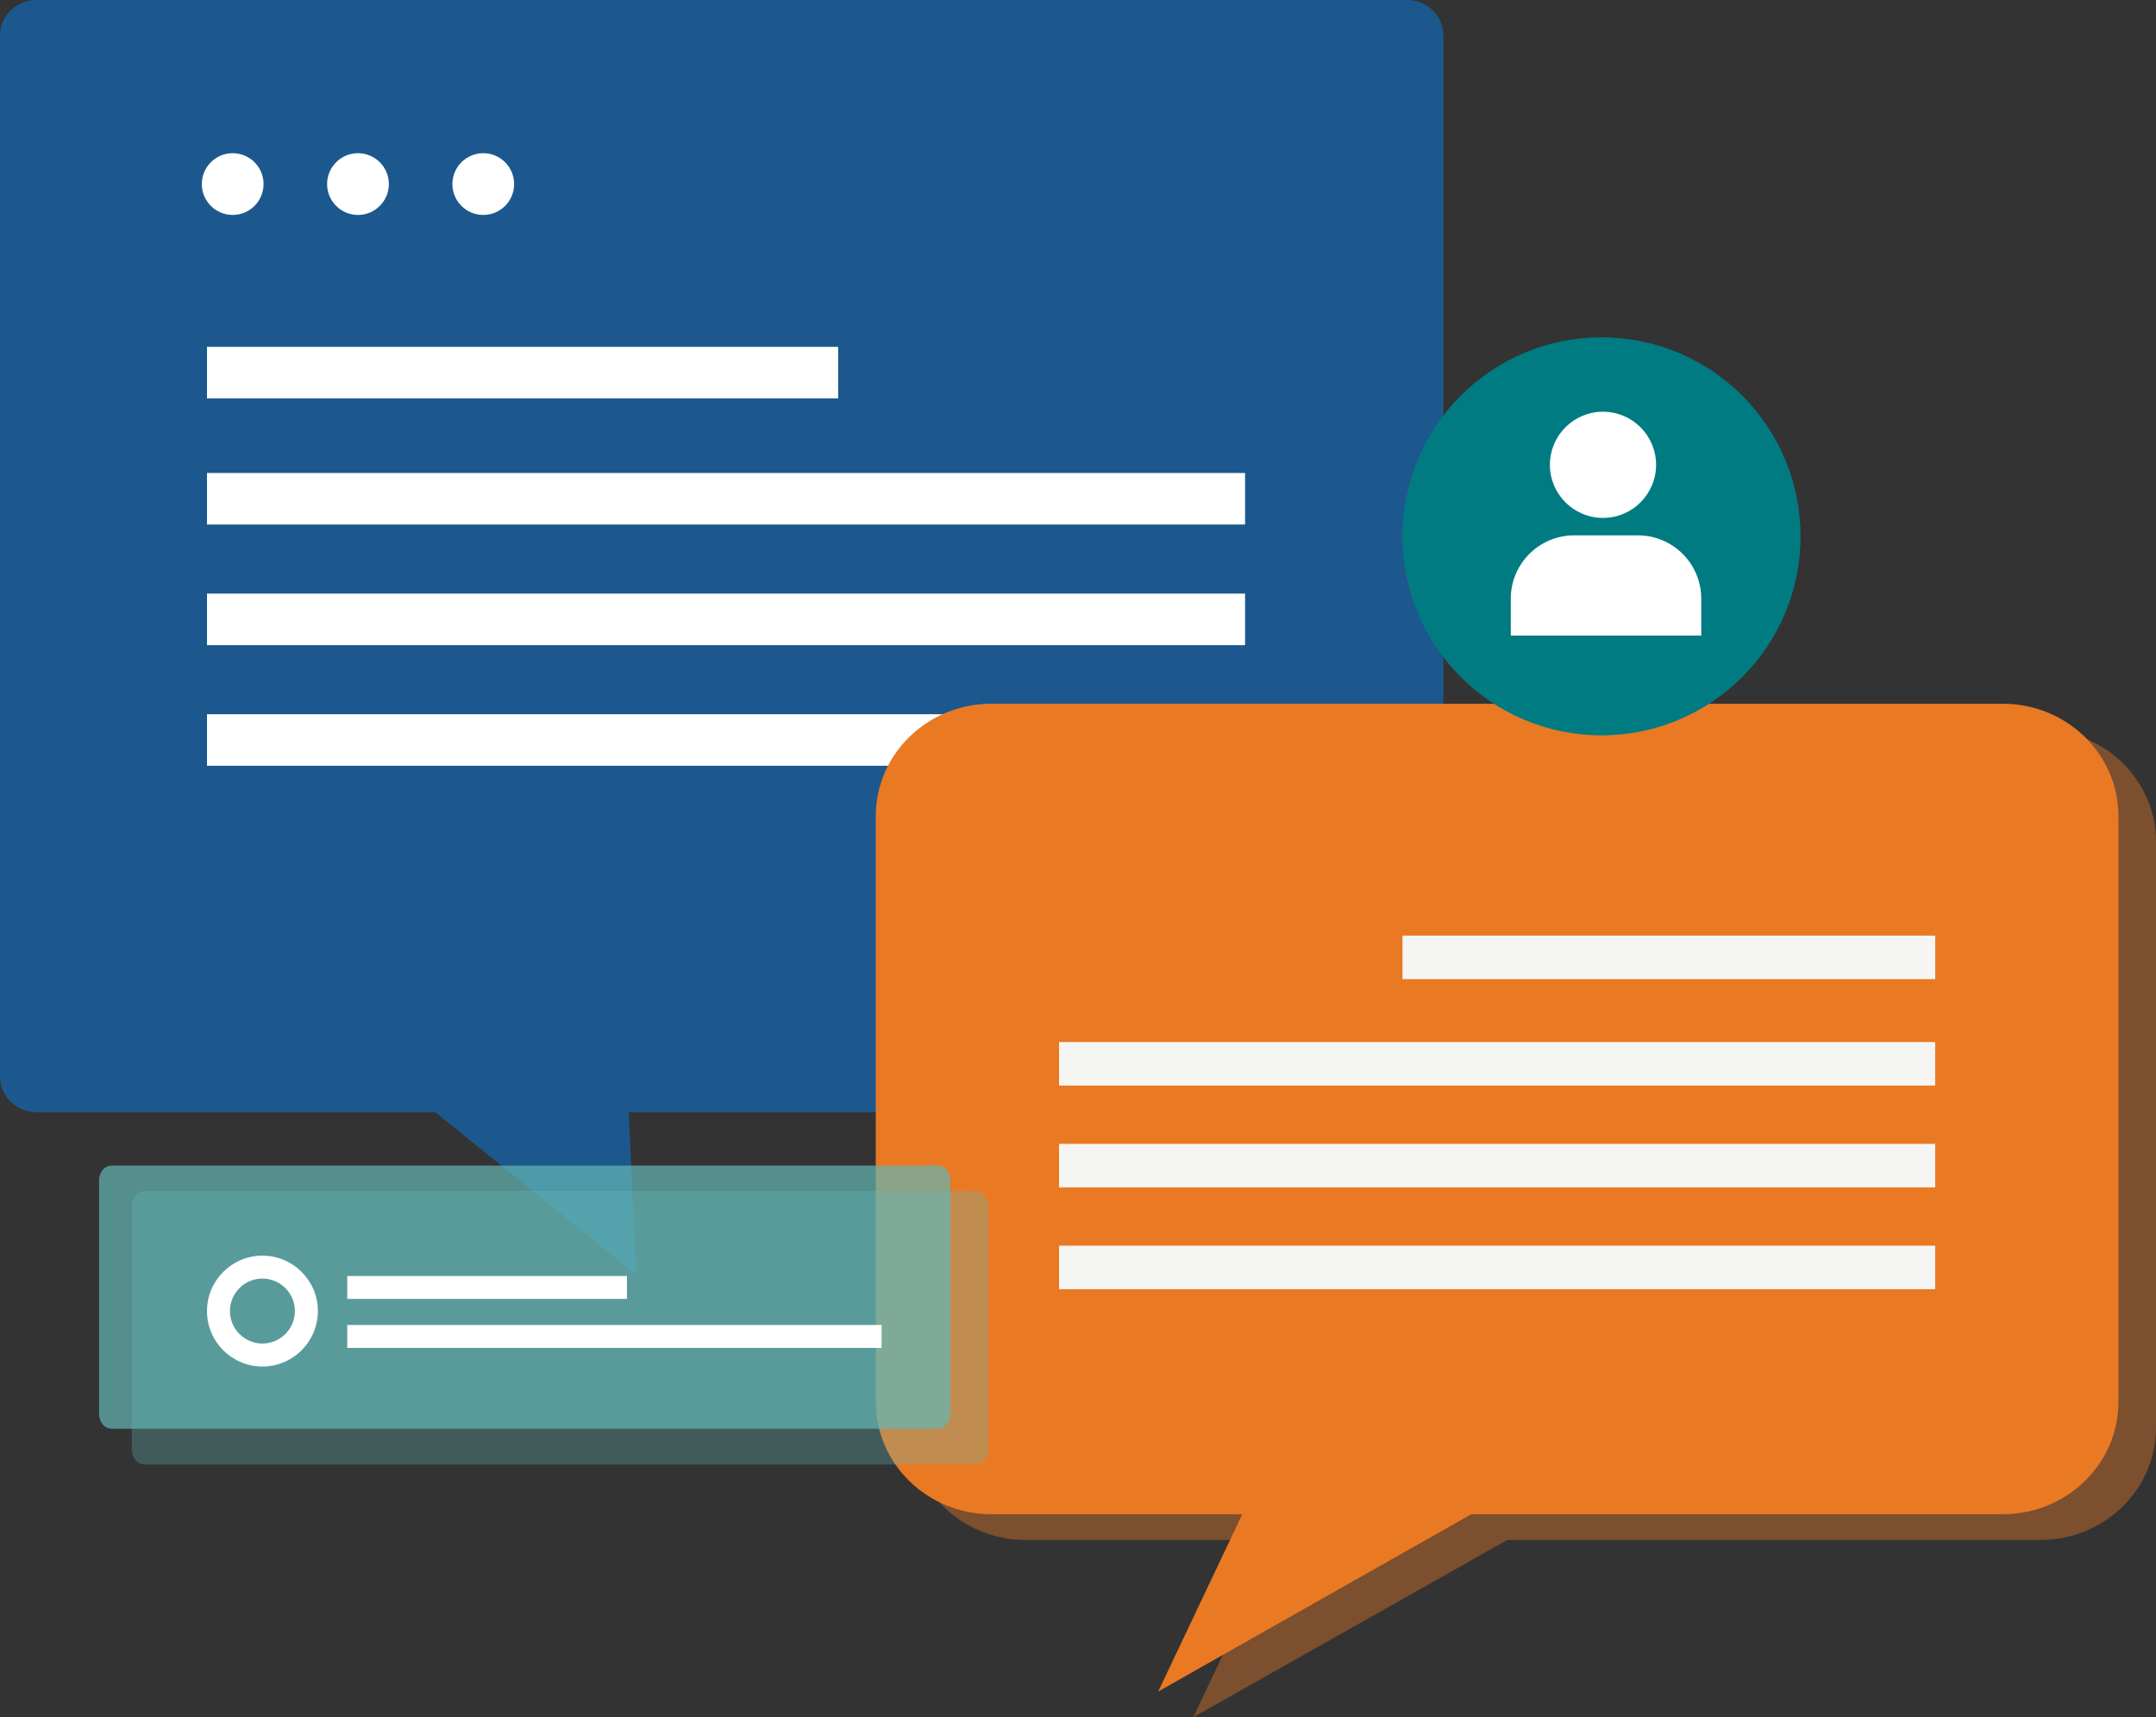
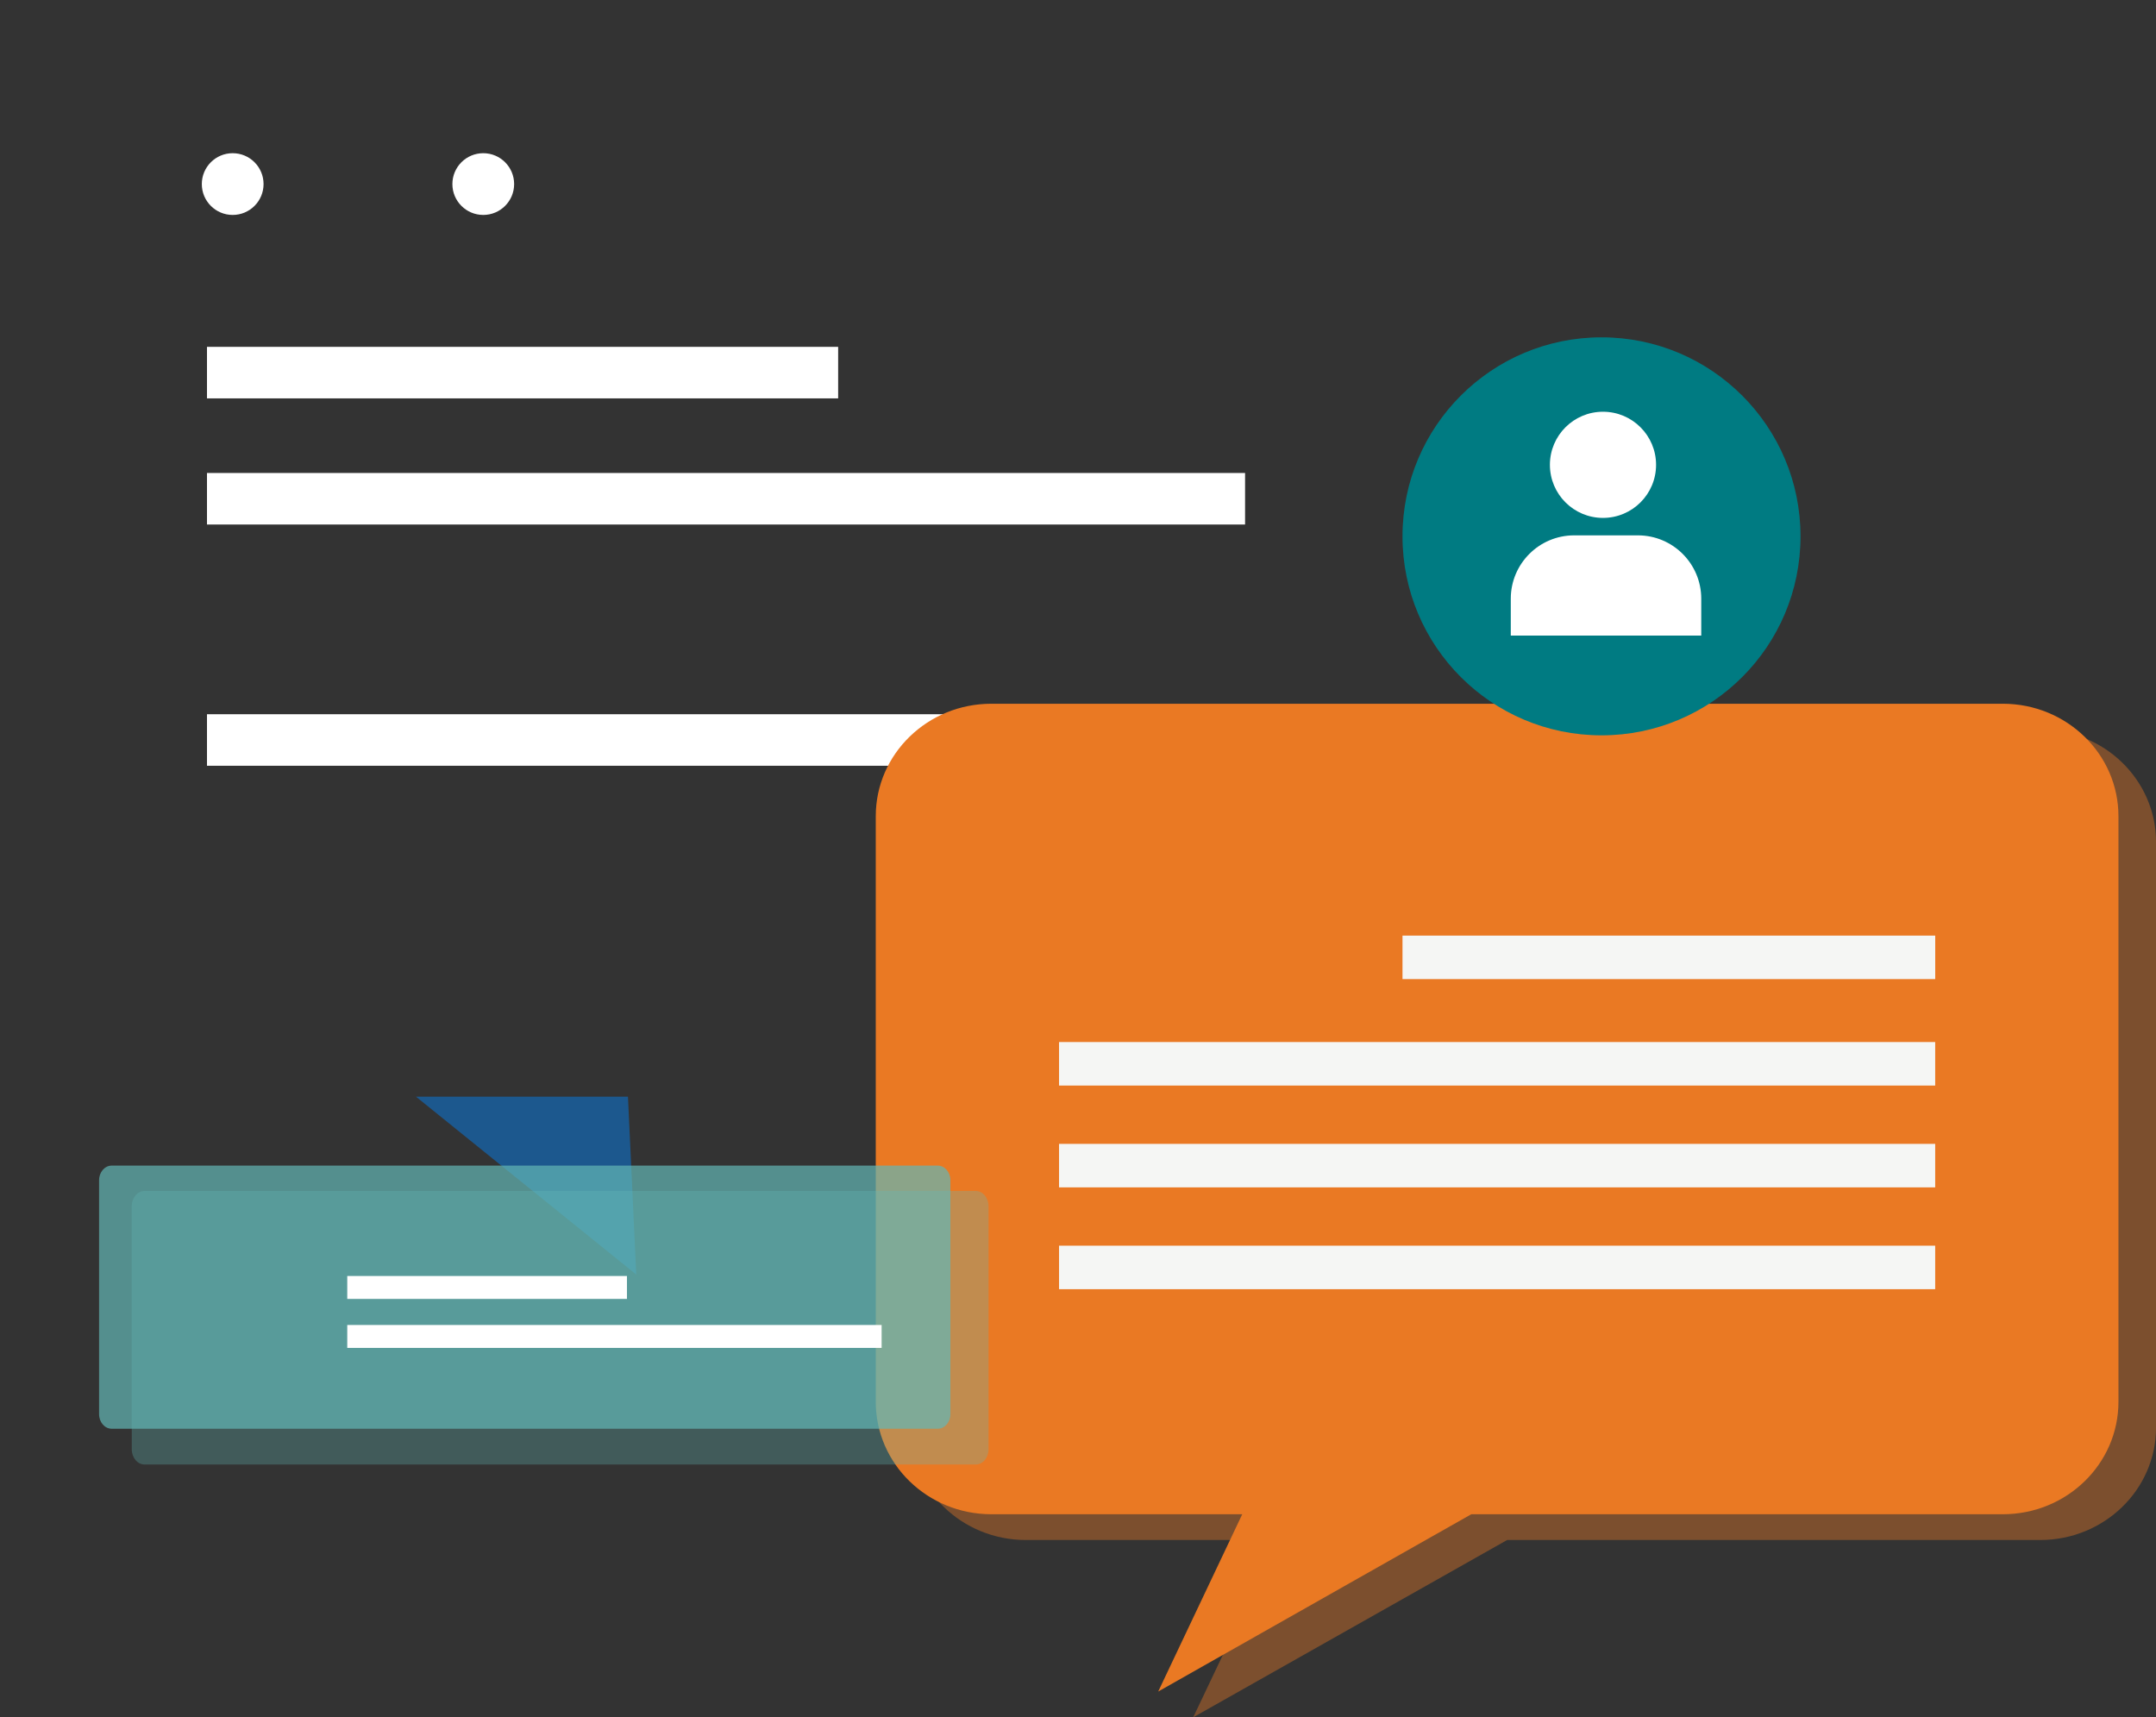
<svg xmlns="http://www.w3.org/2000/svg" id="Layer_1" viewBox="0 0 684.37 545.13">
  <rect x="0" y="0" width="684.37" height="545.13" fill="#333333" stroke="none" />
  <defs>
    <style>
      .cls-1 {
        fill: #007b82;
      }

      .cls-2 {
        opacity: .7;
      }

      .cls-2, .cls-3 {
        fill: #63b7b5;
      }

      .cls-3 {
        opacity: .3;
      }

      .cls-4 {
        fill: #ea7923;
      }

      .cls-5 {
        fill: #1c588e;
      }

      .cls-6 {
        fill: #fff;
      }

      .cls-7 {
        opacity: .4;
      }

      .cls-8 {
        fill: #e97925;
      }

      .cls-9 {
        fill: #f5f6f4;
      }
    </style>
  </defs>
  <g id="Path_5441" class="cls-7">
    <path class="cls-8" d="M647.58,231.57h-321.93c-20.32,0-36.79,15.98-36.79,35.7h0v185.89c0,19.71,16.47,35.69,36.79,35.69h79.85l-26.75,56.28,99.66-56.28h169.18c20.32,0,36.79-15.98,36.79-35.69h0v-185.89c0-19.71-16.47-35.69-36.79-35.7Z" />
  </g>
  <g>
    <g id="Path_5436">
-       <path class="cls-5" d="M446.61,0H11.56C5.18,0,0,5.04,0,11.25H0v330.55c0,6.21,5.17,11.25,11.56,11.25h435.05c6.38,0,11.56-5.04,11.56-11.25h0V11.25c0-6.21-5.17-11.25-11.56-11.25h0Z" />
-     </g>
+       </g>
    <g id="Path_5439">
      <polygon class="cls-5" points="199.33 348.11 132.03 348.11 201.97 404.6 199.33 348.11" />
    </g>
  </g>
  <rect id="Rectangle_3896" class="cls-6" x="65.7" y="110.1" width="200.35" height="16.36" />
  <rect id="Rectangle_3897" class="cls-6" x="65.7" y="150.14" width="329.52" height="16.36" />
-   <rect id="Rectangle_3898" class="cls-6" x="65.7" y="188.43" width="329.52" height="16.36" />
  <rect id="Rectangle_3899" class="cls-6" x="65.7" y="226.72" width="329.52" height="16.36" />
  <g id="Path_5441-2" data-name="Path_5441">
    <path class="cls-4" d="M635.77,223.39h-321.09c-20.27,0-36.69,15.98-36.69,35.7h0v185.89c0,19.71,16.43,35.69,36.69,35.69h79.64l-26.68,56.28,99.39-56.28h168.73c20.26,0,36.69-15.98,36.69-35.69h0v-185.89c0-19.71-16.43-35.69-36.69-35.7Z" />
  </g>
  <rect id="Rectangle_3896-2" data-name="Rectangle_3896" class="cls-9" x="445.19" y="296.99" width="169.1" height="13.81" />
  <rect id="Rectangle_3897-2" data-name="Rectangle_3897" class="cls-9" x="336.17" y="330.78" width="278.11" height="13.81" />
  <rect id="Rectangle_3898-2" data-name="Rectangle_3898" class="cls-9" x="336.17" y="363.1" width="278.11" height="13.81" />
  <rect id="Rectangle_3899-2" data-name="Rectangle_3899" class="cls-9" x="336.17" y="395.42" width="278.11" height="13.81" />
  <path id="Rectangle_3900" class="cls-3" d="M45.88,378.05h263.86c2.24,0,4.05,2.16,4.05,4.81v77.21c0,2.66-1.81,4.81-4.05,4.81H45.88c-2.24,0-4.05-2.16-4.05-4.81v-77.21c0-2.66,1.81-4.81,4.05-4.81Z" />
  <g id="Group_9907">
    <circle id="Ellipse_614" class="cls-6" cx="73.86" cy="58.43" r="9.8" />
-     <circle id="Ellipse_615" class="cls-6" cx="113.63" cy="58.43" r="9.8" />
    <circle id="Ellipse_616" class="cls-6" cx="153.4" cy="58.43" r="9.8" />
  </g>
  <path id="Rectangle_3900-2" data-name="Rectangle_3900" class="cls-2" d="M35.47,370h262.19c2.22,0,4.02,2.07,4.02,4.63v74.27c0,2.56-1.8,4.63-4.02,4.63H35.47c-2.22,0-4.02-2.07-4.02-4.63v-74.27c0-2.56,1.8-4.63,4.02-4.63Z" />
  <g id="Group_9906">
-     <path class="cls-6" d="M83.3,433.78c-9.7,0-17.6-7.9-17.6-17.6s7.9-17.6,17.6-17.6,17.6,7.9,17.6,17.6-7.9,17.6-17.6,17.6ZM83.3,405.86c-5.69,0-10.31,4.63-10.31,10.31s4.63,10.31,10.31,10.31,10.31-4.63,10.31-10.31-4.63-10.31-10.31-10.31Z" />
    <rect class="cls-6" x="110.23" y="405.04" width="88.78" height="7.28" />
    <rect class="cls-6" x="110.23" y="420.59" width="169.62" height="7.28" />
  </g>
  <g id="Group_12282">
    <g id="Group_9923">
      <circle id="Ellipse_621" class="cls-1" cx="508.36" cy="170.25" r="63.17" />
    </g>
    <g id="Group_9924">
      <circle id="Ellipse_622" class="cls-6" cx="508.83" cy="147.55" r="16.85" />
      <path id="Path_5479" class="cls-6" d="M540.02,201.76v-11.76c-.03-11.07-8.99-20.03-20.06-20.06h-20.34c-11.07.03-20.03,9-20.06,20.06v11.76h60.46Z" />
    </g>
  </g>
</svg>